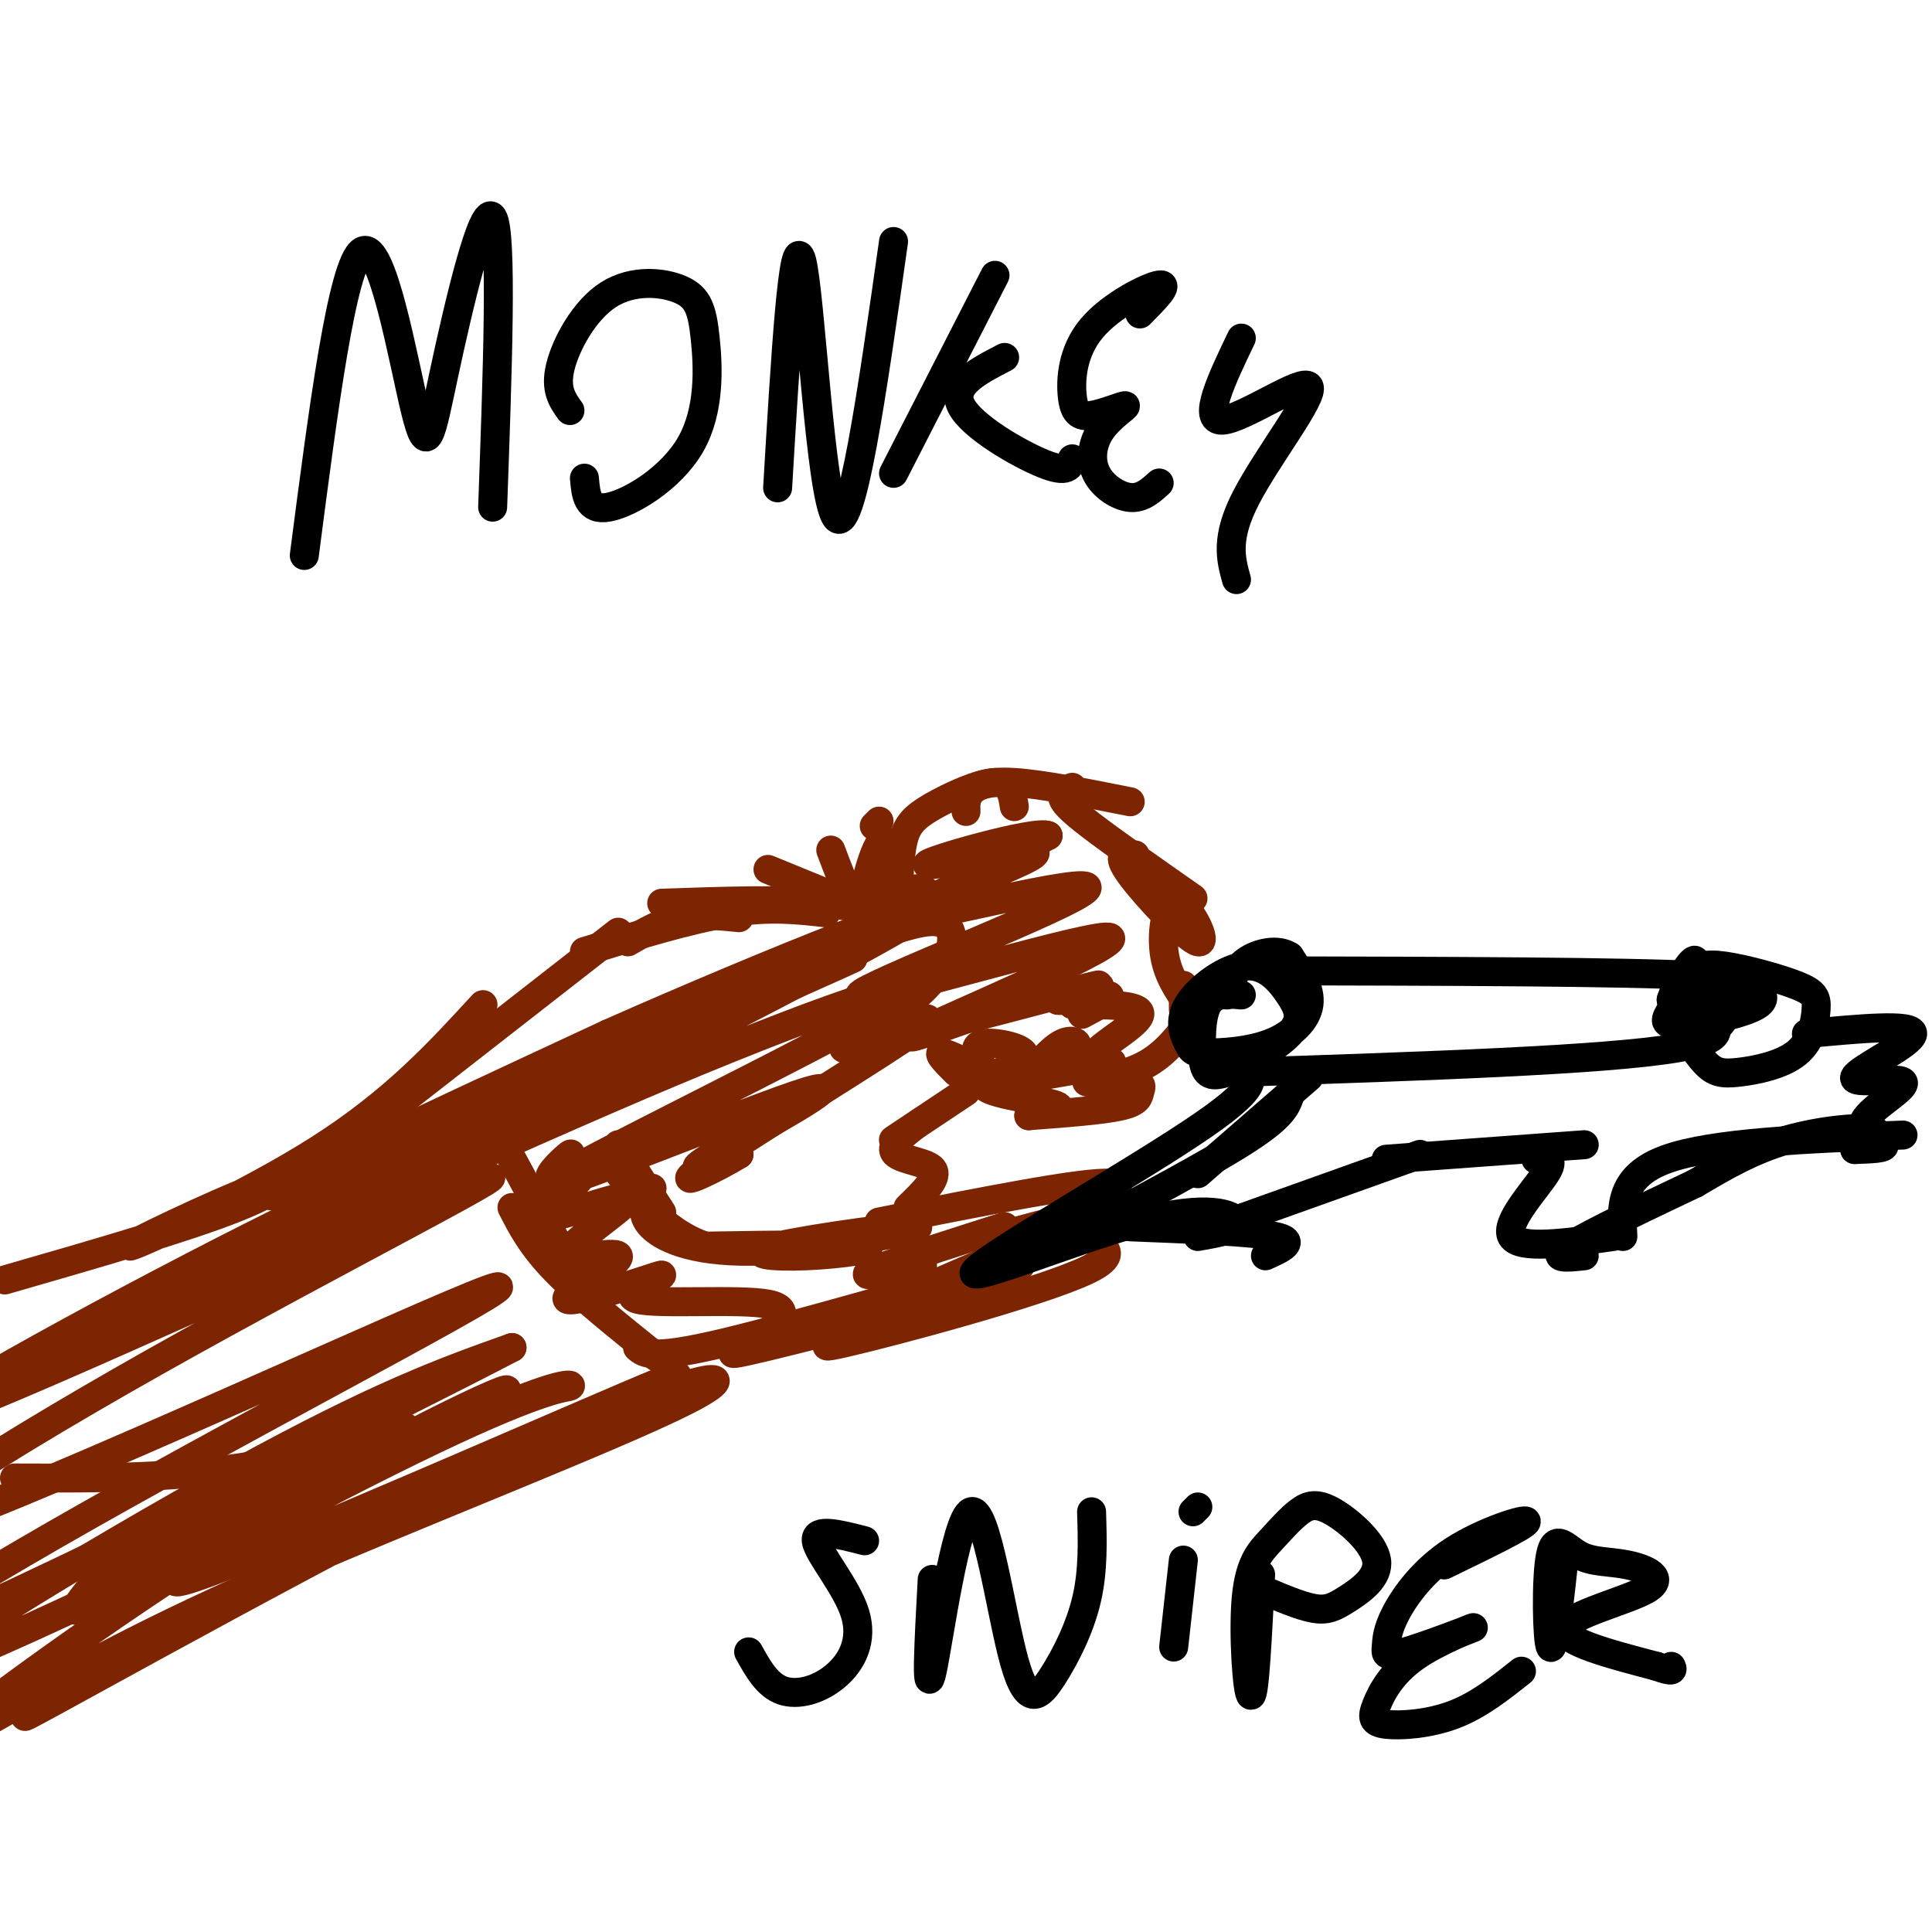
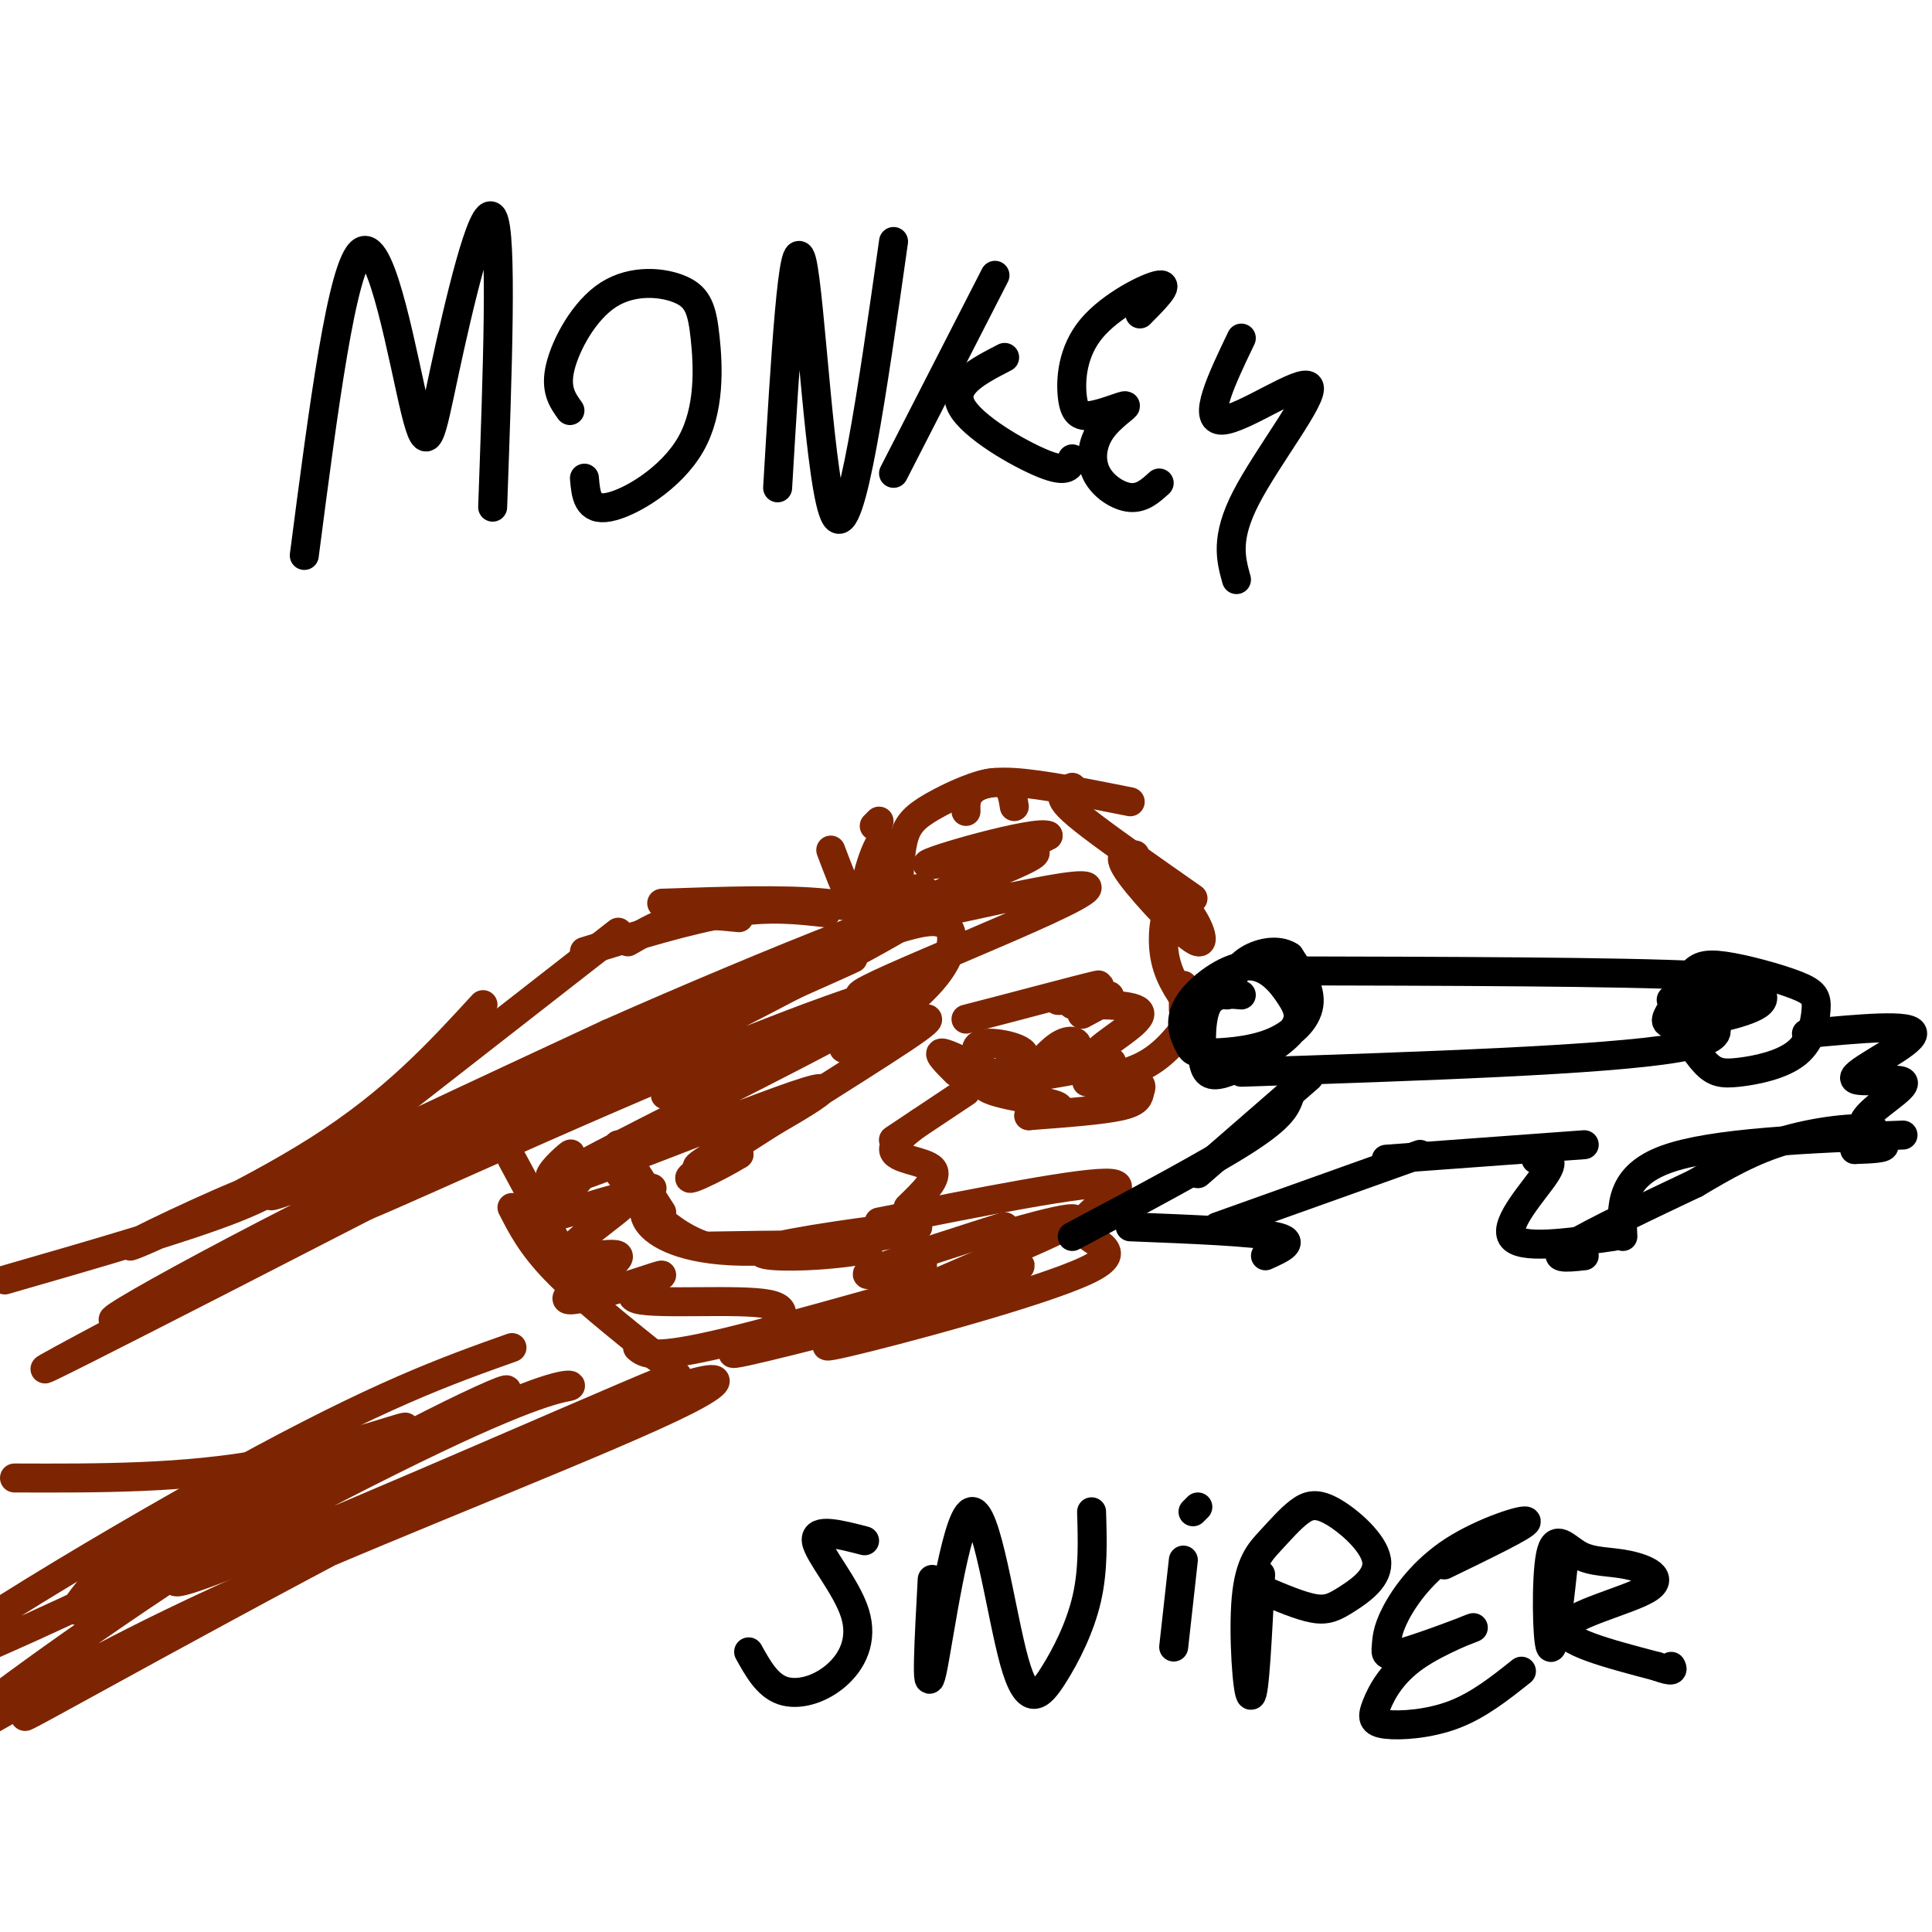
<svg xmlns="http://www.w3.org/2000/svg" viewBox="0 0 400 400" version="1.1">
  <g fill="none" stroke="#7D2502" stroke-width="6" stroke-linecap="round" stroke-linejoin="round">
    <path d="M181,171c0.000,0.000 1.000,-1.000 1,-1" />
    <path d="M130,195c3.583,-2.083 7.167,-4.167 11,-5c3.833,-0.833 7.917,-0.417 12,0" />
    <path d="M121,197c10.833,-3.333 21.667,-6.667 30,-8c8.333,-1.333 14.167,-0.667 20,0" />
    <path d="M137,187c12.778,-0.444 25.556,-0.889 34,0c8.444,0.889 12.556,3.111 13,4c0.444,0.889 -2.778,0.444 -6,0" />
-     <path d="M159,180c0.000,0.000 22.000,9.000 22,9" />
    <path d="M172,176c2.858,7.581 5.716,15.162 8,13c2.284,-2.162 3.994,-14.069 3,-15c-0.994,-0.931 -4.692,9.112 -4,14c0.692,4.888 5.773,4.619 9,3c3.227,-1.619 4.600,-4.590 4,-6c-0.600,-1.410 -3.171,-1.260 -5,0c-1.829,1.260 -2.914,3.630 -4,6" />
    <path d="M128,193c0.000,0.000 -50.000,39.000 -50,39" />
    <path d="M100,208c-9.211,10.043 -18.421,20.086 -34,30c-15.579,9.914 -37.526,19.699 -39,20c-1.474,0.301 17.526,-8.880 26,-12c8.474,-3.120 6.421,-0.177 -4,4c-10.421,4.177 -29.211,9.589 -48,15" />
    <path d="M106,240c0.000,0.000 14.000,26.000 14,26" />
    <path d="M106,250c2.000,3.917 4.000,7.833 9,13c5.000,5.167 13.000,11.583 21,18" />
    <path d="M132,279c1.509,1.284 3.018,2.568 18,-1c14.982,-3.568 43.439,-11.987 41,-11c-2.439,0.987 -35.772,11.381 -39,13c-3.228,1.619 23.649,-5.537 34,-8c10.351,-2.463 4.175,-0.231 -2,2" />
    <path d="M128,237c0.000,0.000 9.000,14.000 9,14" />
    <path d="M135,246c-1.396,2.636 -2.791,5.272 0,8c2.791,2.728 9.769,5.547 23,5c13.231,-0.547 32.717,-4.459 32,-5c-0.717,-0.541 -21.635,2.288 -29,4c-7.365,1.712 -1.175,2.307 6,2c7.175,-0.307 15.336,-1.516 12,-2c-3.336,-0.484 -18.168,-0.242 -33,0" />
    <path d="M146,258c-8.833,-3.000 -14.417,-10.500 -20,-18" />
    <path d="M186,187c0.107,-4.881 0.214,-9.762 1,-13c0.786,-3.238 2.250,-4.833 6,-7c3.750,-2.167 9.786,-4.905 13,-5c3.214,-0.095 3.607,2.452 4,5" />
    <path d="M200,168c-0.044,-1.378 -0.089,-2.756 1,-4c1.089,-1.244 3.311,-2.356 9,-2c5.689,0.356 14.844,2.178 24,4" />
    <path d="M222,163c-1.044,0.511 -2.089,1.022 -2,2c0.089,0.978 1.311,2.422 6,6c4.689,3.578 12.844,9.289 21,15" />
    <path d="M235,177c-2.097,-0.199 -4.195,-0.399 -1,4c3.195,4.399 11.681,13.396 14,14c2.319,0.604 -1.530,-7.183 -4,-8c-2.470,-0.817 -3.563,5.338 -3,10c0.563,4.662 2.781,7.831 5,11" />
    <path d="M245,204c0.000,0.000 0.000,5.000 0,5" />
    <path d="M246,212c-2.724,3.453 -5.449,6.907 -10,9c-4.551,2.093 -10.929,2.826 -11,3c-0.071,0.174 6.167,-0.211 9,0c2.833,0.211 2.263,1.018 2,2c-0.263,0.982 -0.218,2.138 -4,3c-3.782,0.862 -11.391,1.431 -19,2" />
    <path d="M213,231c-0.507,0.018 7.726,-0.937 6,-2c-1.726,-1.063 -13.411,-2.233 -15,-4c-1.589,-1.767 6.918,-4.129 8,-6c1.082,-1.871 -5.262,-3.249 -8,-3c-2.738,0.249 -1.869,2.124 -1,4" />
    <path d="M204,222c-4.000,-2.000 -8.000,-4.000 -9,-4c-1.000,0.000 1.000,2.000 3,4" />
    <path d="M222,208c7.119,-0.018 14.238,-0.036 14,2c-0.238,2.036 -7.833,6.125 -9,8c-1.167,1.875 4.095,1.536 3,2c-1.095,0.464 -8.548,1.732 -16,3" />
    <path d="M214,223c-0.643,-0.452 5.750,-3.083 8,-5c2.250,-1.917 0.357,-3.119 -2,-2c-2.357,1.119 -5.179,4.560 -8,8" />
    <path d="M200,226c-7.273,4.842 -14.545,9.684 -15,10c-0.455,0.316 5.909,-3.895 6,-4c0.091,-0.105 -6.091,3.895 -6,6c0.091,2.105 6.455,2.316 8,4c1.545,1.684 -1.727,4.842 -5,8" />
    <path d="M119,242c-1.692,0.513 -3.384,1.026 -3,0c0.384,-1.026 2.845,-3.591 2,-3c-0.845,0.591 -4.997,4.338 -4,5c0.997,0.662 7.144,-1.761 6,0c-1.144,1.761 -9.578,7.707 -7,8c2.578,0.293 16.169,-5.065 17,-4c0.831,1.065 -11.097,8.554 -12,11c-0.903,2.446 9.218,-0.149 10,1c0.782,1.149 -7.777,6.043 -10,8c-2.223,1.957 1.888,0.979 6,0" />
    <path d="M124,268c4.620,-1.220 13.169,-4.269 13,-4c-0.169,0.269 -9.056,3.856 -5,5c4.056,1.144 21.053,-0.153 27,1c5.947,1.153 0.842,4.758 0,6c-0.842,1.242 2.579,0.121 6,-1" />
    <path d="M3,306c17.566,0.060 35.131,0.121 52,-3c16.869,-3.121 33.041,-9.423 28,-7c-5.041,2.423 -31.294,13.571 -46,21c-14.706,7.429 -17.864,11.139 -20,14c-2.136,2.861 -3.251,4.873 13,-3c16.251,-7.873 49.867,-25.631 68,-34c18.133,-8.369 20.784,-7.350 20,-7c-0.784,0.350 -5.004,0.032 -28,11c-22.996,10.968 -64.768,33.222 -51,29c13.768,-4.222 83.077,-34.921 98,-41c14.923,-6.079 -24.538,12.460 -64,31" />
    <path d="M73,317c-30.393,16.369 -74.375,41.792 -67,38c7.375,-3.792 66.106,-36.800 102,-54c35.894,-17.200 48.952,-18.593 34,-11c-14.952,7.593 -57.915,24.172 -87,37c-29.085,12.828 -44.294,21.906 -55,28c-10.706,6.094 -16.910,9.204 -5,0c11.910,-9.204 41.934,-30.720 70,-47c28.066,-16.280 54.172,-27.322 31,-15c-23.172,12.322 -95.623,48.010 -109,52c-13.377,3.990 32.321,-23.717 62,-40c29.679,-16.283 43.340,-21.141 57,-26" />
-     <path d="M106,279c-19.256,10.104 -95.897,48.365 -121,59c-25.103,10.635 1.330,-6.356 40,-28c38.670,-21.644 89.576,-47.942 76,-43c-13.576,4.942 -91.636,41.125 -115,49c-23.364,7.875 7.966,-12.558 46,-34c38.034,-21.442 82.772,-43.892 66,-37c-16.772,6.892 -95.054,43.125 -110,48c-14.946,4.875 33.444,-21.607 64,-37c30.556,-15.393 43.278,-19.696 56,-24" />
    <path d="M108,232c18.065,-8.314 35.228,-17.099 4,-1c-31.228,16.099 -110.848,57.084 -102,52c8.848,-5.084 106.164,-56.235 115,-61c8.836,-4.765 -70.806,36.856 -94,48c-23.194,11.144 10.061,-8.188 55,-30c44.939,-21.812 101.560,-46.103 89,-41c-12.560,5.103 -94.303,39.601 -114,47c-19.697,7.399 22.651,-12.300 65,-32" />
    <path d="M126,214c31.470,-13.931 77.646,-32.758 62,-23c-15.646,9.758 -93.113,48.100 -110,57c-16.887,8.900 26.805,-11.643 61,-26c34.195,-14.357 58.892,-22.529 45,-14c-13.892,8.529 -66.373,33.760 -70,37c-3.627,3.240 41.600,-15.512 53,-19c11.400,-3.488 -11.029,8.289 -19,13c-7.971,4.711 -1.486,2.355 5,0" />
    <path d="M153,239c-3.572,2.278 -15.003,7.972 -8,3c7.003,-4.972 32.441,-20.612 42,-27c9.559,-6.388 3.240,-3.526 0,-3c-3.240,0.526 -3.399,-1.284 -6,0c-2.601,1.284 -7.643,5.662 -6,5c1.643,-0.662 9.971,-6.365 15,-11c5.029,-4.635 6.760,-8.201 7,-11c0.240,-2.799 -1.012,-4.830 -6,-4c-4.988,0.830 -13.711,4.523 -10,2c3.711,-2.523 19.855,-11.261 36,-20" />
-     <path d="M217,173c-2.189,-1.325 -25.663,5.364 -25,6c0.663,0.636 25.461,-4.781 22,-2c-3.461,2.781 -35.180,13.759 -31,14c4.180,0.241 44.261,-10.256 42,-7c-2.261,3.256 -46.864,20.264 -47,22c-0.136,1.736 44.194,-11.802 51,-12c6.806,-0.198 -23.913,12.943 -35,18c-11.087,5.057 -2.544,2.028 6,-1" />
+     <path d="M217,173c-2.189,-1.325 -25.663,5.364 -25,6c0.663,0.636 25.461,-4.781 22,-2c-3.461,2.781 -35.180,13.759 -31,14c4.180,0.241 44.261,-10.256 42,-7c-2.261,3.256 -46.864,20.264 -47,22c6.806,-0.198 -23.913,12.943 -35,18c-11.087,5.057 -2.544,2.028 6,-1" />
    <path d="M200,211c7.703,-1.951 23.962,-6.327 27,-7c3.038,-0.673 -7.144,2.357 -8,3c-0.856,0.643 7.612,-1.102 10,-1c2.388,0.102 -1.306,2.051 -5,4" />
    <path d="M182,253c21.415,-4.255 42.829,-8.510 48,-8c5.171,0.510 -5.903,5.786 -6,9c-0.097,3.214 10.781,4.365 1,9c-9.781,4.635 -40.223,12.753 -50,15c-9.777,2.247 1.112,-1.376 12,-5" />
    <path d="M187,273c9.263,-3.895 26.422,-11.131 24,-11c-2.422,0.131 -24.425,7.631 -22,6c2.425,-1.631 29.277,-12.393 33,-15c3.723,-2.607 -15.682,2.940 -18,4c-2.318,1.060 12.453,-2.369 14,-3c1.547,-0.631 -10.129,1.534 -14,2c-3.871,0.466 0.065,-0.767 4,-2" />
    <path d="M208,254c-5.822,1.733 -22.378,7.067 -27,9c-4.622,1.933 2.689,0.467 10,-1" />
  </g>
  <g fill="none" stroke="#000000" stroke-width="6" stroke-linecap="round" stroke-linejoin="round">
    <path d="M257,206c-2.796,-0.257 -5.592,-0.515 -7,2c-1.408,2.515 -1.429,7.801 -1,11c0.429,3.199 1.307,4.309 5,3c3.693,-1.309 10.201,-5.038 13,-8c2.799,-2.962 1.889,-5.157 0,-8c-1.889,-2.843 -4.757,-6.332 -9,-6c-4.243,0.332 -9.862,4.487 -12,8c-2.138,3.513 -0.797,6.383 0,8c0.797,1.617 1.049,1.980 4,2c2.951,0.020 8.602,-0.302 13,-2c4.398,-1.698 7.542,-4.771 8,-8c0.458,-3.229 -1.771,-6.615 -4,-10" />
    <path d="M267,198c-2.444,-1.644 -6.556,-0.756 -9,1c-2.444,1.756 -3.222,4.378 -4,7" />
    <path d="M263,201c36.583,0.083 73.167,0.167 89,1c15.833,0.833 10.917,2.417 6,4" />
    <path d="M257,222c37.583,-1.250 75.167,-2.500 90,-5c14.833,-2.500 6.917,-6.250 -1,-10" />
-     <path d="M346,207c1.231,-4.085 4.810,-9.296 5,-8c0.190,1.296 -3.007,9.099 -3,13c0.007,3.901 3.218,3.901 6,2c2.782,-1.901 5.134,-5.704 4,-8c-1.134,-2.296 -5.752,-3.085 -8,-2c-2.248,1.085 -2.124,4.042 -2,7" />
    <path d="M348,211c0.575,2.970 3.014,6.894 5,9c1.986,2.106 3.519,2.395 7,2c3.481,-0.395 8.911,-1.474 12,-4c3.089,-2.526 3.838,-6.500 4,-9c0.162,-2.500 -0.263,-3.525 -4,-5c-3.737,-1.475 -10.785,-3.400 -15,-4c-4.215,-0.600 -5.598,0.127 -7,2c-1.402,1.873 -2.823,4.894 -4,7c-1.177,2.106 -2.109,3.296 2,3c4.109,-0.296 13.260,-2.080 16,-4c2.740,-1.920 -0.931,-3.977 -4,-4c-3.069,-0.023 -5.534,1.989 -8,4" />
    <path d="M271,223c0.000,0.000 -23.000,20.000 -23,20" />
    <path d="M267,227c-0.750,2.083 -1.500,4.167 -9,9c-7.500,4.833 -21.750,12.417 -36,20" />
    <path d="M234,254c12.667,0.500 25.333,1.000 30,2c4.667,1.000 1.333,2.500 -2,4" />
-     <path d="M256,221c3.222,1.376 6.443,2.753 -7,12c-13.443,9.247 -43.552,26.365 -47,30c-3.448,3.635 19.764,-6.214 34,-10c14.236,-3.786 19.496,-1.510 20,0c0.504,1.510 -3.748,2.255 -8,3" />
    <path d="M252,254c0.000,0.000 42.000,-15.000 42,-15" />
    <path d="M287,240c0.000,0.000 41.000,-3.000 41,-3" />
    <path d="M318,240c2.089,-0.178 4.178,-0.356 2,3c-2.178,3.356 -8.622,10.244 -7,13c1.622,2.756 11.311,1.378 21,0" />
    <path d="M336,256c-0.333,-6.250 -0.667,-12.500 9,-16c9.667,-3.500 29.333,-4.250 49,-5" />
    <path d="M374,214c11.037,-1.044 22.074,-2.087 22,0c-0.074,2.087 -11.257,7.305 -12,9c-0.743,1.695 8.956,-0.133 10,1c1.044,1.133 -6.565,5.228 -8,8c-1.435,2.772 3.304,4.221 4,5c0.696,0.779 -2.652,0.890 -6,1" />
    <path d="M384,238c0.821,-0.762 5.875,-3.167 4,-4c-1.875,-0.833 -10.679,-0.095 -18,2c-7.321,2.095 -13.161,5.548 -19,9" />
    <path d="M351,245c-8.867,4.200 -21.533,10.200 -26,13c-4.467,2.800 -0.733,2.400 3,2" />
    <path d="M63,115c3.928,-30.255 7.856,-60.510 12,-63c4.144,-2.490 8.502,22.786 11,33c2.498,10.214 3.134,5.365 6,-8c2.866,-13.365 7.962,-35.247 10,-32c2.038,3.247 1.019,31.624 0,60" />
    <path d="M121,99c0.293,3.416 0.586,6.833 5,6c4.414,-0.833 12.949,-5.915 17,-13c4.051,-7.085 3.619,-16.172 3,-22c-0.619,-5.828 -1.424,-8.397 -5,-10c-3.576,-1.603 -9.924,-2.239 -15,1c-5.076,3.239 -8.879,10.354 -10,15c-1.121,4.646 0.439,6.823 2,9" />
    <path d="M161,101c1.600,-27.000 3.200,-54.000 5,-47c1.800,7.000 3.800,48.000 7,53c3.200,5.000 7.600,-26.000 12,-57" />
    <path d="M206,57c0.000,0.000 -21.000,41.000 -21,41" />
    <path d="M208,74c-5.556,2.867 -11.111,5.733 -9,10c2.111,4.267 11.889,9.933 17,12c5.111,2.067 5.556,0.533 6,-1" />
    <path d="M236,65c3.140,-3.169 6.280,-6.338 4,-6c-2.280,0.338 -9.980,4.183 -14,9c-4.020,4.817 -4.361,10.608 -4,14c0.361,3.392 1.425,4.386 4,4c2.575,-0.386 6.662,-2.153 7,-2c0.338,0.153 -3.074,2.227 -5,5c-1.926,2.773 -2.365,6.247 -1,9c1.365,2.753 4.533,4.787 7,5c2.467,0.213 4.234,-1.393 6,-3" />
    <path d="M257,70c-4.101,8.560 -8.202,17.119 -4,17c4.202,-0.119 16.708,-8.917 18,-7c1.292,1.917 -8.631,14.548 -13,23c-4.369,8.452 -3.185,12.726 -2,17" />
    <path d="M179,319c-5.177,-1.341 -10.354,-2.683 -10,0c0.354,2.683 6.239,9.389 8,15c1.761,5.611 -0.603,10.126 -4,13c-3.397,2.874 -7.828,4.107 -11,3c-3.172,-1.107 -5.086,-4.553 -7,-8" />
    <path d="M193,327c-0.683,12.657 -1.367,25.315 0,19c1.367,-6.315 4.783,-31.601 8,-33c3.217,-1.399 6.233,21.089 9,31c2.767,9.911 5.283,7.245 8,3c2.717,-4.245 5.633,-10.070 7,-16c1.367,-5.930 1.183,-11.965 1,-18" />
    <path d="M245,323c0.000,0.000 -2.000,18.000 -2,18" />
    <path d="M248,312c0.000,0.000 -1.000,1.000 -1,1" />
    <path d="M261,326c-0.620,12.511 -1.240,25.022 -2,25c-0.760,-0.022 -1.661,-12.578 -1,-20c0.661,-7.422 2.884,-9.710 5,-12c2.116,-2.290 4.126,-4.583 6,-6c1.874,-1.417 3.613,-1.960 7,0c3.387,1.960 8.423,6.422 9,10c0.577,3.578 -3.306,6.271 -6,8c-2.694,1.729 -4.198,2.494 -7,2c-2.802,-0.494 -6.901,-2.247 -11,-4" />
    <path d="M299,324c8.535,-4.140 17.070,-8.280 17,-9c-0.070,-0.720 -8.744,1.981 -15,6c-6.256,4.019 -10.093,9.357 -12,13c-1.907,3.643 -1.884,5.591 -2,7c-0.116,1.409 -0.371,2.280 4,1c4.371,-1.280 13.367,-4.712 14,-5c0.633,-0.288 -7.095,2.566 -12,6c-4.905,3.434 -6.985,7.446 -8,10c-1.015,2.554 -0.966,3.649 2,4c2.966,0.351 8.847,-0.043 14,-2c5.153,-1.957 9.576,-5.479 14,-9" />
    <path d="M324,321c-1.147,10.596 -2.293,21.191 -3,20c-0.707,-1.191 -0.974,-14.170 0,-19c0.974,-4.830 3.189,-1.513 6,0c2.811,1.513 6.217,1.220 10,2c3.783,0.780 7.941,2.633 4,5c-3.941,2.367 -15.983,5.248 -17,8c-1.017,2.752 8.992,5.376 19,8" />
    <path d="M343,345c3.667,1.333 3.333,0.667 3,0" />
  </g>
</svg>